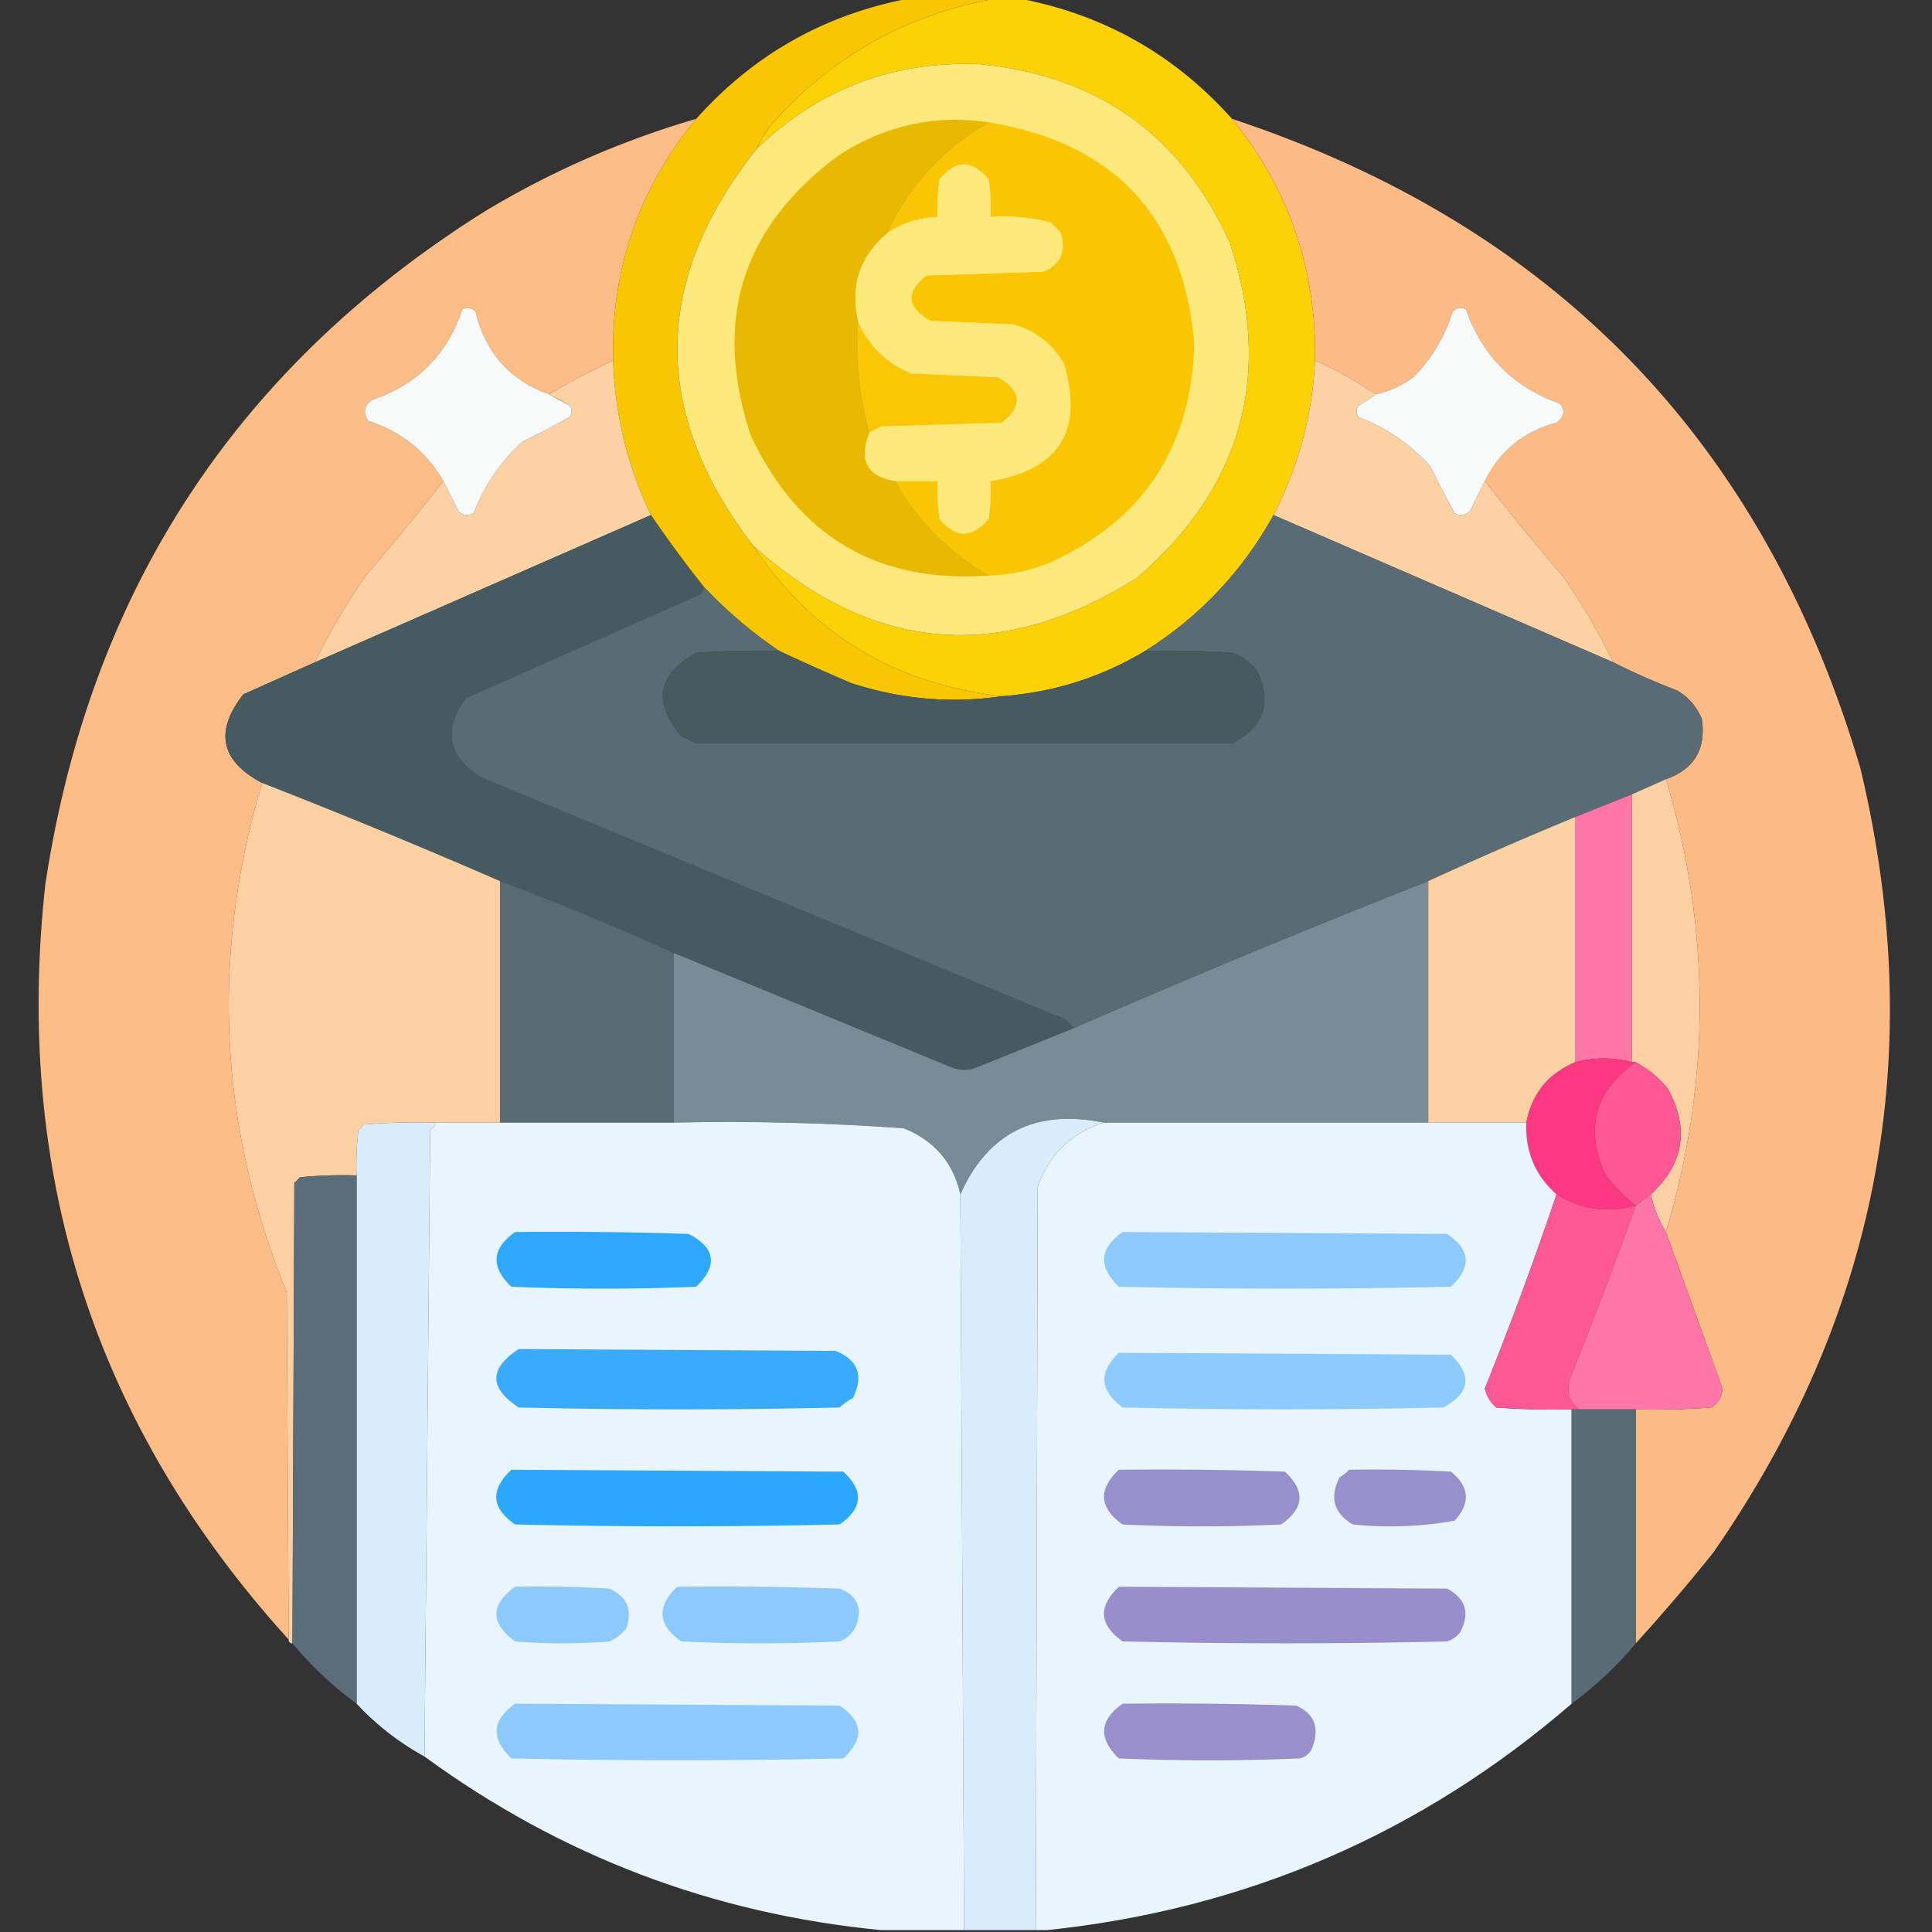
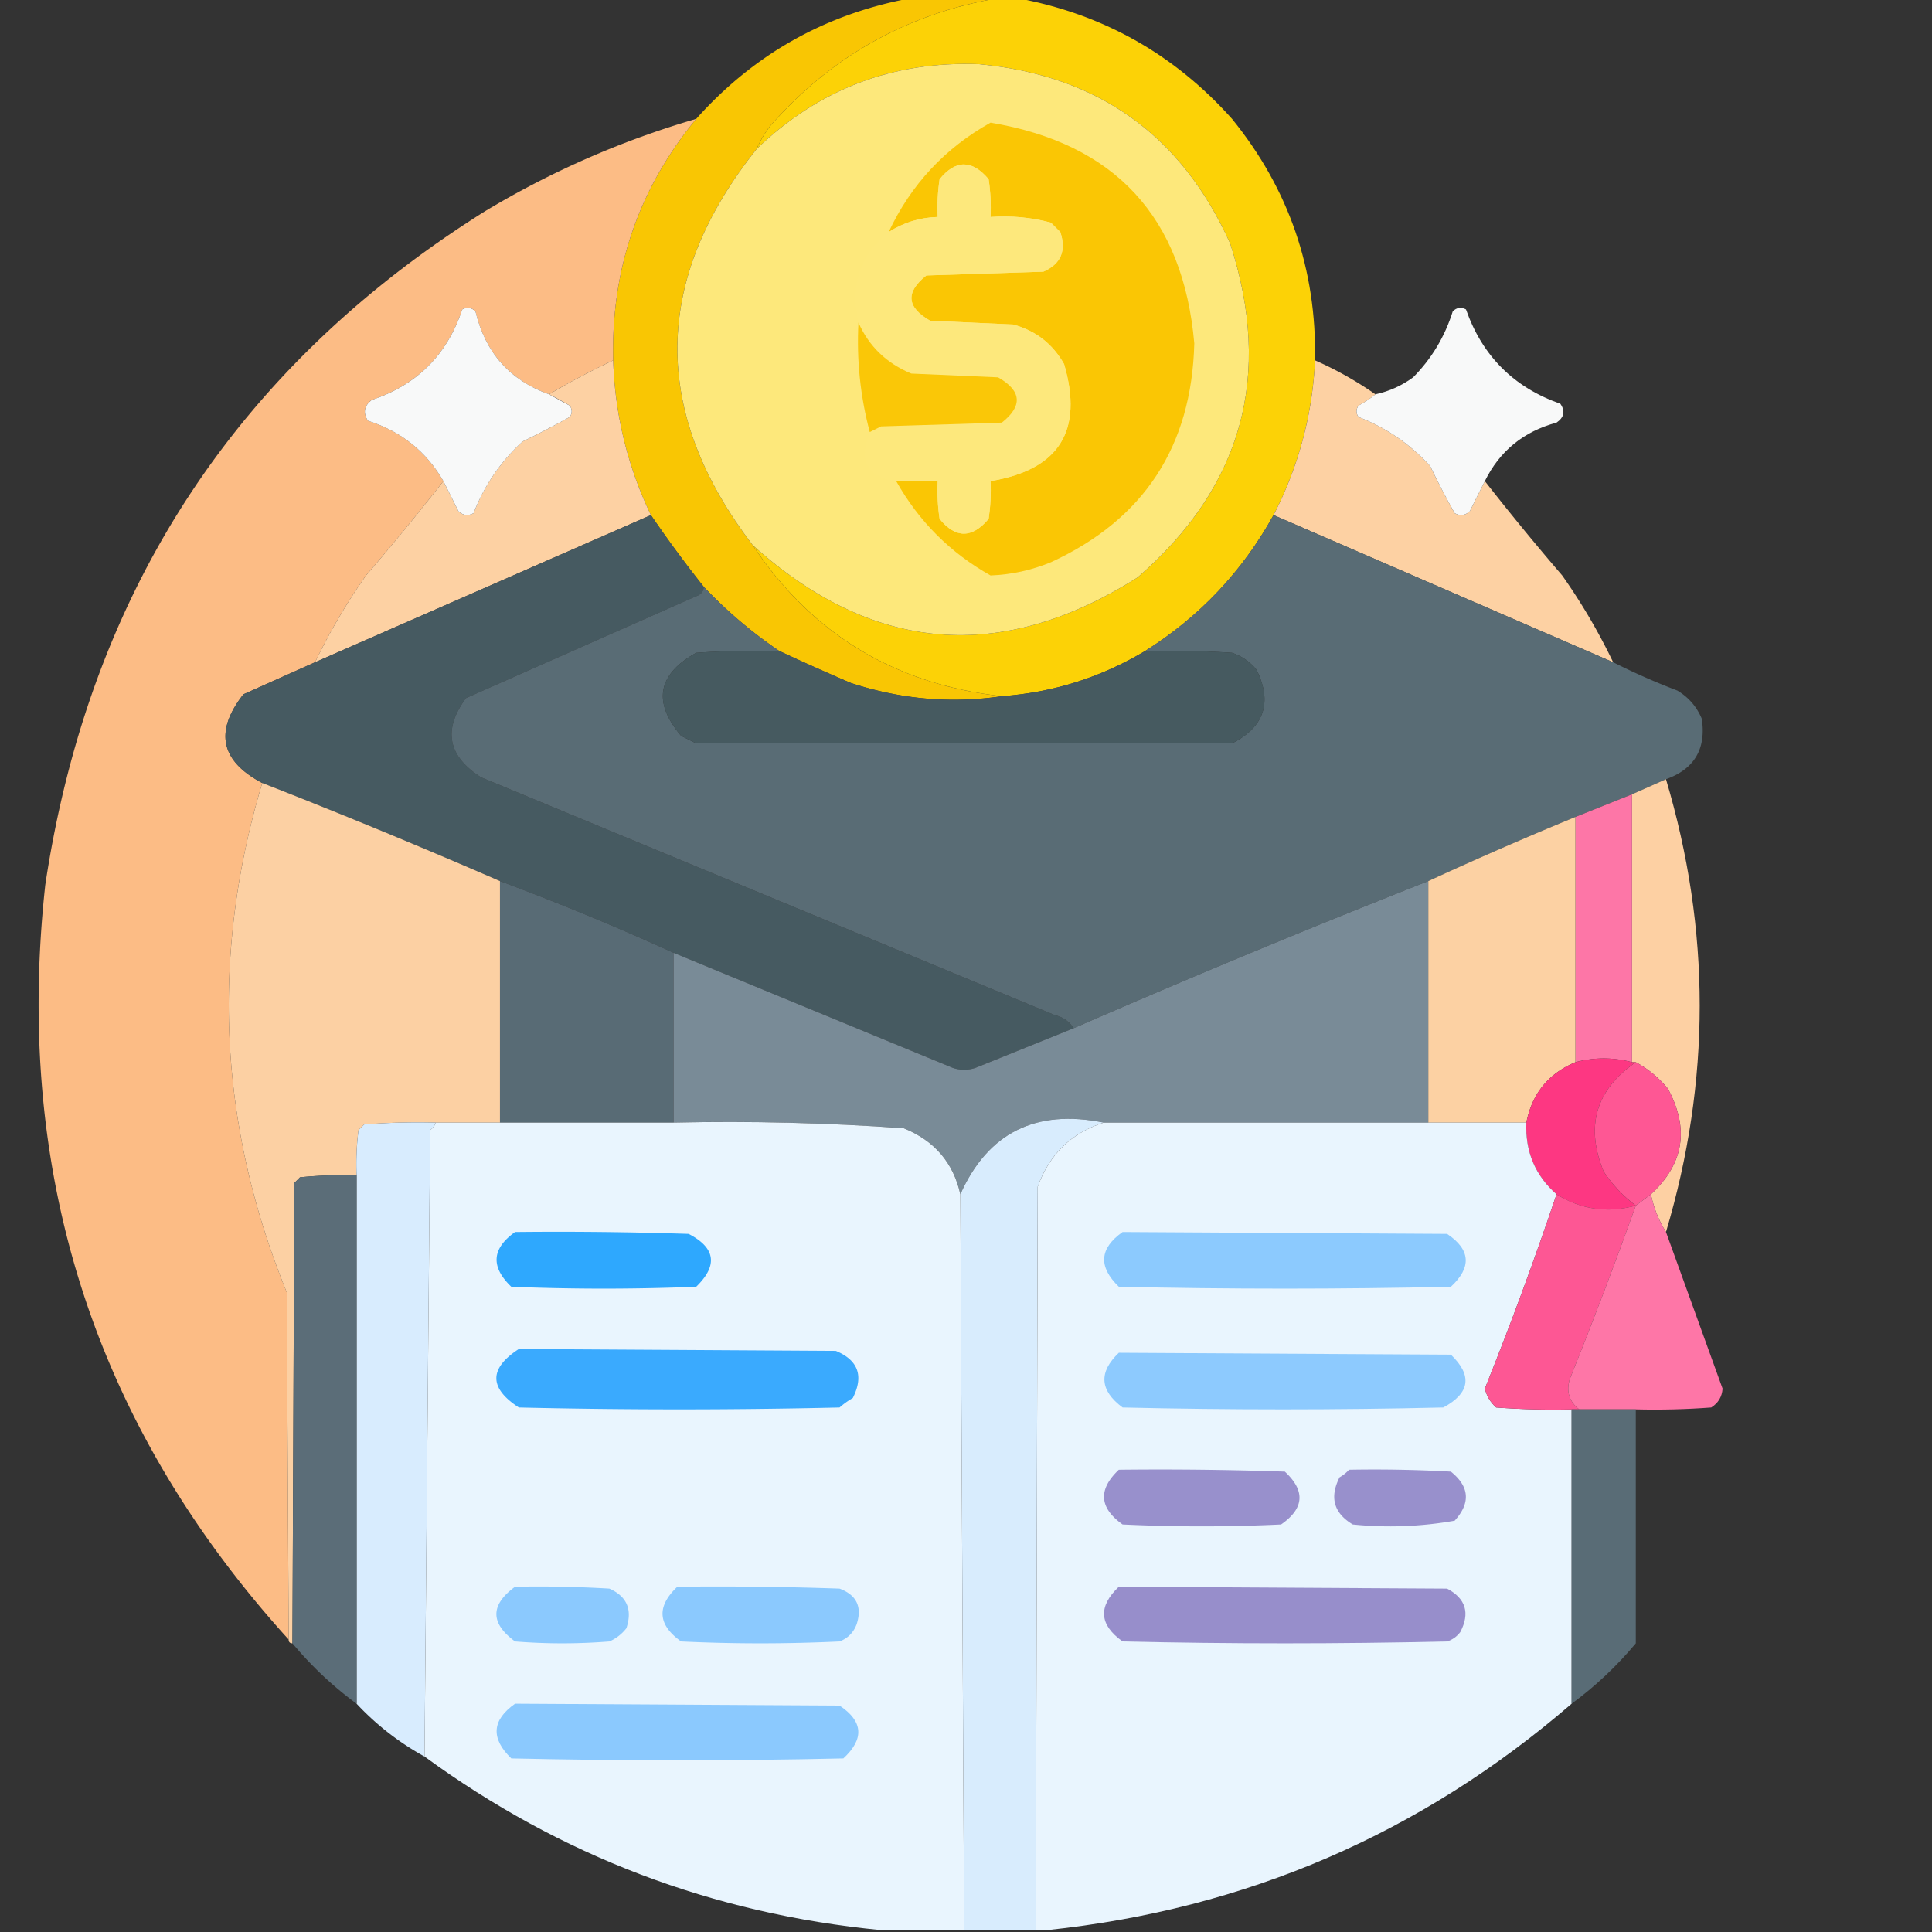
<svg xmlns="http://www.w3.org/2000/svg" width="512" height="512" shape-rendering="geometricPrecision" image-rendering="optimizeQuality" fill-rule="evenodd">
  <rect width="100%" height="100%" fill="#333333" stroke="none" />
  <path fill="#f9c603" d="M241.5-.5h23c-24.144 4.158-44.311 15.491-60.5 34-1.421 1.905-2.588 3.905-3.5 6-27.647 34.698-27.981 69.698-1 105 15.647 23.504 37.647 36.837 66 40-13.461 1.995-26.794.829-40-3.5-6.434-2.75-12.767-5.583-19-8.5-7.229-4.887-13.896-10.554-20-17a321.5 321.5 0 0 1-14-19c-6.204-12.949-9.537-26.616-10-41-.577-24.153 6.756-45.487 22-64 15.329-17.165 34.329-27.832 57-32z" />
  <path fill="#fdd306" d="M264.5-.5h5c22.674 4.169 41.674 14.836 57 32 15.088 18.595 22.421 39.929 22 64-.704 14.484-4.371 28.151-11 41-8.264 14.93-19.597 26.93-34 36-11.702 7.012-24.369 11.012-38 12-28.353-3.163-50.353-16.496-66-40 31.803 28.613 65.803 31.447 102 8.5 27.711-24.004 35.878-53.504 24.5-88.5-12.904-28.71-35.071-44.543-66.5-47.5-22.895-.87-42.562 6.63-59 22.5.912-2.095 2.079-4.095 3.5-6 16.189-18.509 36.356-29.842 60.5-34z" opacity=".996" />
  <path fill="#fde87b" d="M199.5 144.5c-26.981-35.302-26.647-70.302 1-105 16.438-15.87 36.105-23.37 59-22.5 31.429 2.957 53.596 18.79 66.5 47.5 11.378 34.996 3.211 64.496-24.5 88.5-36.197 22.947-70.197 20.113-102-8.5z" />
-   <path fill="#febc86" d="M326.5 31.5c85.451 28.285 140.951 85.618 166.5 172 18.006 75.314 5.006 144.648-39 208a498.09 498.09 0 0 1-20.5 24v-62c6.675.166 13.342 0 20-.5 1.857-1.182 2.857-2.849 3-5l-15-41.5c11.917-40.003 11.917-80.003 0-120 7.509-2.676 10.675-8.009 9.5-16-1.36-3.235-3.527-5.735-6.5-7.5-5.821-2.215-11.487-4.715-17-7.5a159.8 159.8 0 0 0-13.5-23c-7.069-8.226-13.902-16.56-20.5-25 3.935-7.985 10.268-13.151 19-15.5 2.027-1.396 2.36-3.062 1-5-12.333-4.333-20.667-12.667-25-25-1.284-.684-2.451-.517-3.5.5-2.103 6.713-5.603 12.546-10.5 17.5-3.04 2.22-6.373 3.72-10 4.5a94.22 94.22 0 0 0-16-9c.421-24.071-6.912-45.405-22-64z" opacity=".99" />
  <path fill="#febd86" d="M184.5 31.5c-15.244 18.513-22.577 39.847-22 64-5.825 2.745-11.492 5.745-17 9-10.396-3.74-16.896-11.073-19.5-22-1.049-1.017-2.216-1.184-3.5-.5-4 12-12 20-24 24-2.015 1.555-2.349 3.389-1 5.5 8.809 2.824 15.475 8.157 20 16-6.598 8.44-13.431 16.774-20.5 25a159.8 159.8 0 0 0-13.5 23l-19 8.5c-7.713 9.849-6.046 17.682 5 23.5-13.703 45.724-11.536 90.724 6.5 135l.5 92C25.113 377.831 3.613 311.164 12 234.5 23.67 156.925 62.504 97.425 128.5 56a236.59 236.59 0 0 1 56-24.5z" opacity=".991" />
-   <path fill="#e8b802" d="M262.5 32.5c-12.101 6.768-21.101 16.435-27 29-7.636 6.242-10.303 14.242-8 24-.52 9.844.48 19.511 3 29-3.069 7.511-.735 11.844 7 13 6.006 10.673 14.34 19.006 25 25-29.643 2.261-50.809-10.073-63.5-37-10.234-30.629-2.4-55.462 23.5-74.5 12.441-7.95 25.774-10.784 40-8.5z" />
  <path fill="#fac604" d="M262.5 32.5c33.037 5.54 51.037 25.04 54 58.5-.688 27.326-13.355 46.659-38 58-5.138 2.118-10.471 3.285-16 3.5-10.66-5.994-18.994-14.327-25-25h11c-.165 3.35.002 6.683.5 10 4.251 5.226 8.585 5.226 13 0 .498-3.317.665-6.65.5-10 18.167-3.002 24.667-13.336 19.5-31-3.043-5.377-7.543-8.877-13.5-10.5l-22-1c-6.253-3.579-6.586-7.579-1-12l31-1c4.645-2.025 6.145-5.525 4.5-10.5l-2.5-2.5c-5.208-1.397-10.541-1.897-16-1.5.165-3.35-.002-6.683-.5-10-4.415-5.226-8.749-5.226-13 0-.498 3.317-.665 6.65-.5 10-4.719.129-9.052 1.462-13 4 5.899-12.565 14.899-22.232 27-29z" />
  <path fill="#fde87c" d="M237.5 127.5c-7.735-1.156-10.069-5.489-7-13l3-1.5 32-1c5.586-4.421 5.253-8.421-1-12l-23-1c-6.544-2.713-11.211-7.213-14-13.5-2.303-9.758.364-17.758 8-24 3.948-2.538 8.281-3.871 13-4-.165-3.35.002-6.683.5-10 4.251-5.226 8.585-5.226 13 0 .498 3.317.665 6.65.5 10 5.459-.397 10.792.103 16 1.5l2.5 2.5c1.645 4.975.145 8.475-4.5 10.5l-31 1c-5.586 4.421-5.253 8.421 1 12l22 1c5.957 1.623 10.457 5.123 13.5 10.5 5.167 17.664-1.333 27.998-19.5 31 .165 3.35-.002 6.683-.5 10-4.415 5.226-8.749 5.226-13 0-.498-3.317-.665-6.65-.5-10h-11z" />
  <path fill="#fac707" d="M227.5 85.5c2.789 6.287 7.456 10.787 14 13.5l23 1c6.253 3.579 6.586 7.579 1 12l-32 1-3 1.5c-2.52-9.489-3.52-19.156-3-29z" />
  <path d="M162.5 95.5c.463 14.384 3.796 28.051 10 41l-89 39a159.8 159.8 0 0 1 13.5-23c7.069-8.226 13.902-16.56 20.5-25l4 8c1.223 1.114 2.556 1.281 4 .5 2.839-7.341 7.172-13.674 13-19 4.277-2.054 8.443-4.221 12.5-6.5.667-1 .667-2 0-3-1.876-1.109-3.709-2.109-5.5-3 5.508-3.255 11.175-6.255 17-9zm186 0a94.22 94.22 0 0 1 16 9c-1.348 1.101-2.848 2.101-4.5 3-.667 1-.667 2 0 3 7.341 2.839 13.674 7.172 19 13 2.054 4.277 4.221 8.443 6.5 12.5 1.444.781 2.777.614 4-.5l4-8c6.598 8.44 13.431 16.774 20.5 25a159.8 159.8 0 0 1 13.5 23l-90-39c6.629-12.849 10.296-26.516 11-41z" fill="#fdd1a3" />
  <path d="M145.5 104.5l5.5 3c.667 1 .667 2 0 3-4.057 2.279-8.223 4.446-12.5 6.5-5.828 5.326-10.161 11.659-13 19-1.444.781-2.777.614-4-.5l-4-8c-4.525-7.843-11.191-13.176-20-16-1.349-2.111-1.015-3.945 1-5.5 12-4 20-12 24-24 1.284-.684 2.451-.517 3.5.5 2.604 10.927 9.104 18.26 19.5 22zm248 23l-4 8c-1.223 1.114-2.556 1.281-4 .5-2.279-4.057-4.446-8.223-6.5-12.5-5.326-5.828-11.659-10.161-19-13-.667-1-.667-2 0-3 1.652-.899 3.152-1.899 4.5-3 3.627-.78 6.96-2.28 10-4.5 4.897-4.954 8.397-10.787 10.5-17.5 1.049-1.017 2.216-1.184 3.5-.5 4.333 12.333 12.667 20.667 25 25 1.36 1.938 1.027 3.604-1 5-8.732 2.349-15.065 7.515-19 15.5z" fill="#f8f9f9" />
  <path fill="#465a61" d="M172.5 136.5a321.5 321.5 0 0 0 14 19c-.077 1.25-.744 2.083-2 2.5l-61 27c-6.183 8.376-4.849 15.376 4 21l152 63c2.26.549 3.926 1.716 5 3.5l-26 10.5c-2 .667-4 .667-6 0l-74-30.5a703.66 703.66 0 0 0-46-19 1792.73 1792.73 0 0 0-63-26c-11.046-5.818-12.713-13.651-5-23.5l19-8.5 89-39z" />
  <path fill="#596c75" d="M337.5 136.5l90 39c5.513 2.785 11.179 5.285 17 7.5 2.973 1.765 5.14 4.265 6.5 7.5 1.175 7.991-1.991 13.324-9.5 16l-9 4-15 6a1035.28 1035.28 0 0 0-39 17 2882.84 2882.84 0 0 0-94 39c-1.074-1.784-2.74-2.951-5-3.5l-152-63c-8.849-5.624-10.183-12.624-4-21l61-27c1.256-.417 1.923-1.25 2-2.5 6.104 6.446 12.771 12.113 20 17a242.43 242.43 0 0 0-22 .5c-10.245 5.714-11.578 13.048-4 22l4 2h142c8.566-4.365 10.733-10.865 6.5-19.5-1.731-2.117-3.898-3.617-6.5-4.5a264.95 264.95 0 0 0-23-.5c14.403-9.07 25.736-21.07 34-36z" />
  <path fill="#465a60" d="M206.5 172.5c6.233 2.917 12.566 5.75 19 8.5 13.206 4.329 26.539 5.495 40 3.5 13.631-.988 26.298-4.988 38-12a264.95 264.95 0 0 1 23 .5c2.602.883 4.769 2.383 6.5 4.5 4.233 8.635 2.066 15.135-6.5 19.5h-142l-4-2c-7.578-8.952-6.245-16.286 4-22a242.43 242.43 0 0 1 22-.5z" />
  <path fill="#fcd0a3" d="M69.5 207.5a1792.73 1792.73 0 0 1 63 26v64h-17a180.87 180.87 0 0 0-19 .5l-1.5 1.5a72.44 72.44 0 0 0-.5 12 112.97 112.97 0 0 0-15 .5l-1.5 1.5-.5 122c-.667 0-1-.333-1-1l-.5-92c-18.036-44.276-20.203-89.276-6.5-135z" />
  <path fill="#fdd0a3" d="M441.5 206.5c11.917 39.997 11.917 79.997 0 120-1.903-3.03-3.237-6.363-4-10 8.753-8.051 10.253-17.384 4.5-28-2.416-2.923-5.25-5.257-8.5-7h-1v-71l9-4z" />
  <path fill="#fd76a7" d="M432.5 210.5v71a28.63 28.63 0 0 0-15 0v-65l15-6z" />
  <path fill="#fcd1a3" d="M417.5 216.5v65c-7.173 3.007-11.506 8.34-13 16h-26v-64a1035.28 1035.28 0 0 1 39-17z" />
  <path fill="#586b75" d="M132.5 233.5a703.66 703.66 0 0 1 46 19v45h-46v-64z" />
  <path fill="#798b97" d="M378.5 233.5v64h-86c-18.037-3.649-30.703 2.684-38 19-1.867-8.378-6.867-14.211-15-17.5-20.279-1.452-40.613-1.952-61-1.5v-45l74 30.5c2 .667 4 .667 6 0l26-10.5a2882.84 2882.84 0 0 1 94-39z" />
  <path fill="#fd3782" d="M432.5 281.5h1c-10.6 7.307-13.433 16.974-8.5 29 2.362 3.527 5.196 6.527 8.5 9-7.529 2.047-14.529 1.047-21-3-5.655-4.987-8.322-11.32-8-19 1.494-7.66 5.827-12.993 13-16a28.63 28.63 0 0 1 15 0z" />
  <path fill="#fe5794" d="M433.5 281.5c3.25 1.743 6.084 4.077 8.5 7 5.753 10.616 4.253 19.949-4.5 28l-4 3c-3.304-2.473-6.138-5.473-8.5-9-4.933-12.026-2.1-21.693 8.5-29z" />
  <path fill="#d8ecfe" d="M115.5 297.5c-.283.789-.783 1.456-1.5 2l-1.5 166a72.05 72.05 0 0 1-18-14v-140a72.44 72.44 0 0 1 .5-12l1.5-1.5a180.87 180.87 0 0 1 19-.5z" />
  <path fill="#d8ecfd" d="M292.5 297.5c-8.583 2.748-14.416 8.415-17.5 17l-.5 197h-19l-1-195c7.297-16.316 19.963-22.649 38-19z" />
  <path d="M115.5 297.5h17 46c20.387-.452 40.721.048 61 1.5 8.133 3.289 13.133 9.122 15 17.5l1 195h-22c-44.614-4.312-84.947-19.645-121-46l1.5-166c.717-.544 1.217-1.211 1.5-2zm177 0h86 26c-.322 7.68 2.345 14.013 8 19-5.831 17.324-12.164 34.49-19 51.5.49 1.982 1.49 3.649 3 5 6.658.5 13.325.666 20 .5v78c-39.936 34.459-86.269 54.459-139 60h-3l.5-197c3.084-8.585 8.917-14.252 17.5-17z" opacity=".997" fill="#e9f5fe" />
  <path fill="#5b6d78" d="M94.5 311.5v140c-6.297-4.629-11.963-9.962-17-16l.5-122 1.5-1.5a112.97 112.97 0 0 1 15-.5z" opacity=".998" />
  <path fill="#fd5794" d="M412.5 316.5c6.471 4.047 13.471 5.047 21 3-5.529 15.415-11.362 30.748-17.5 46-.982 3.275-.149 5.941 2.5 8h-2c-6.675.166-13.342 0-20-.5-1.51-1.351-2.51-3.018-3-5 6.836-17.01 13.169-34.176 19-51.5z" />
  <path fill="#fe76a7" d="M437.5 316.5c.763 3.637 2.097 6.97 4 10l15 41.5c-.143 2.151-1.143 3.818-3 5-6.658.5-13.325.666-20 .5h-15c-2.649-2.059-3.482-4.725-2.5-8 6.138-15.252 11.971-30.585 17.5-46l4-3z" />
  <path fill="#2ea8fe" d="M136.5 326.5c15.337-.167 30.67 0 46 .5 7.137 3.692 7.804 8.359 2 14a600.2 600.2 0 0 1-49 0c-5.51-5.27-5.177-10.103 1-14.5z" />
  <path fill="#8ccafe" d="M297.5 326.5l86 .5c6.229 4.171 6.562 8.837 1 14-29.333.667-58.667.667-88 0-5.497-5.317-5.164-10.15 1-14.5z" />
  <path fill="#3aaafe" d="M137.5 357.5l84 .5c5.95 2.477 7.45 6.643 4.5 12.5a20.5 20.5 0 0 0-3.5 2.5c-28.333.667-56.667.667-85 0-7.945-5.164-7.945-10.33 0-15.5z" />
  <path fill="#8dcafe" d="M296.5 358.5l88 .5c5.75 5.508 5.083 10.175-2 14-28.333.667-56.667.667-85 0-6.075-4.512-6.408-9.345-1-14.5z" />
  <path fill="#5a6d77" d="M416.5 373.5h2 15v62c-5.037 6.038-10.703 11.371-17 16v-78z" opacity=".996" />
-   <path fill="#2ca7fe" d="M135.5 389.5l88 .5c5.486 5.081 5.153 9.748-1 14-28.667.667-57.333.667-86 0-6.295-4.337-6.628-9.171-1-14.5z" />
  <path d="M296.5 389.5c14.67-.167 29.337 0 44 .5 5.486 5.081 5.153 9.748-1 14a441.03 441.03 0 0 1-42 0c-6.208-4.42-6.542-9.253-1-14.5zm61 0c9.006-.166 18.006 0 27 .5 4.936 3.958 5.269 8.291 1 13a97.92 97.92 0 0 1-27 1c-5.035-3.013-6.202-7.18-3.5-12.5.995-.566 1.828-1.233 2.5-2z" fill="#9890cc" />
  <path d="M136.5 420.5c8.34-.166 16.673 0 25 .5 4.643 2.072 6.143 5.572 4.5 10.5a11.53 11.53 0 0 1-4.5 3.5 156.42 156.42 0 0 1-25 0c-6.601-4.829-6.601-9.662 0-14.5zm43 0a924.22 924.22 0 0 1 43 .5c4.538 1.713 6.038 4.88 4.5 9.5-.833 2.167-2.333 3.667-4.5 4.5a441.03 441.03 0 0 1-42 0c-6.208-4.42-6.542-9.253-1-14.5z" fill="#8bc9fe" />
  <path fill="#978ecb" d="M296.5 420.5l87 .5c4.953 2.64 6.12 6.473 3.5 11.5-.903 1.201-2.069 2.035-3.5 2.5-28.667.667-57.333.667-86 0-6.208-4.42-6.542-9.253-1-14.5z" />
  <path fill="#8bc9fe" d="M136.5 451.5l86 .5c6.259 4.167 6.592 8.833 1 14-29.333.667-58.667.667-88 0-5.497-5.317-5.164-10.15 1-14.5z" />
-   <path fill="#988fcb" d="M297.5 451.5c15.337-.167 30.67 0 46 .5 4.643 2.072 6.143 5.572 4.5 10.5-.5 1.833-1.667 3-3.5 3.5a575.96 575.96 0 0 1-48 0c-5.497-5.317-5.164-10.15 1-14.5z" />
</svg>